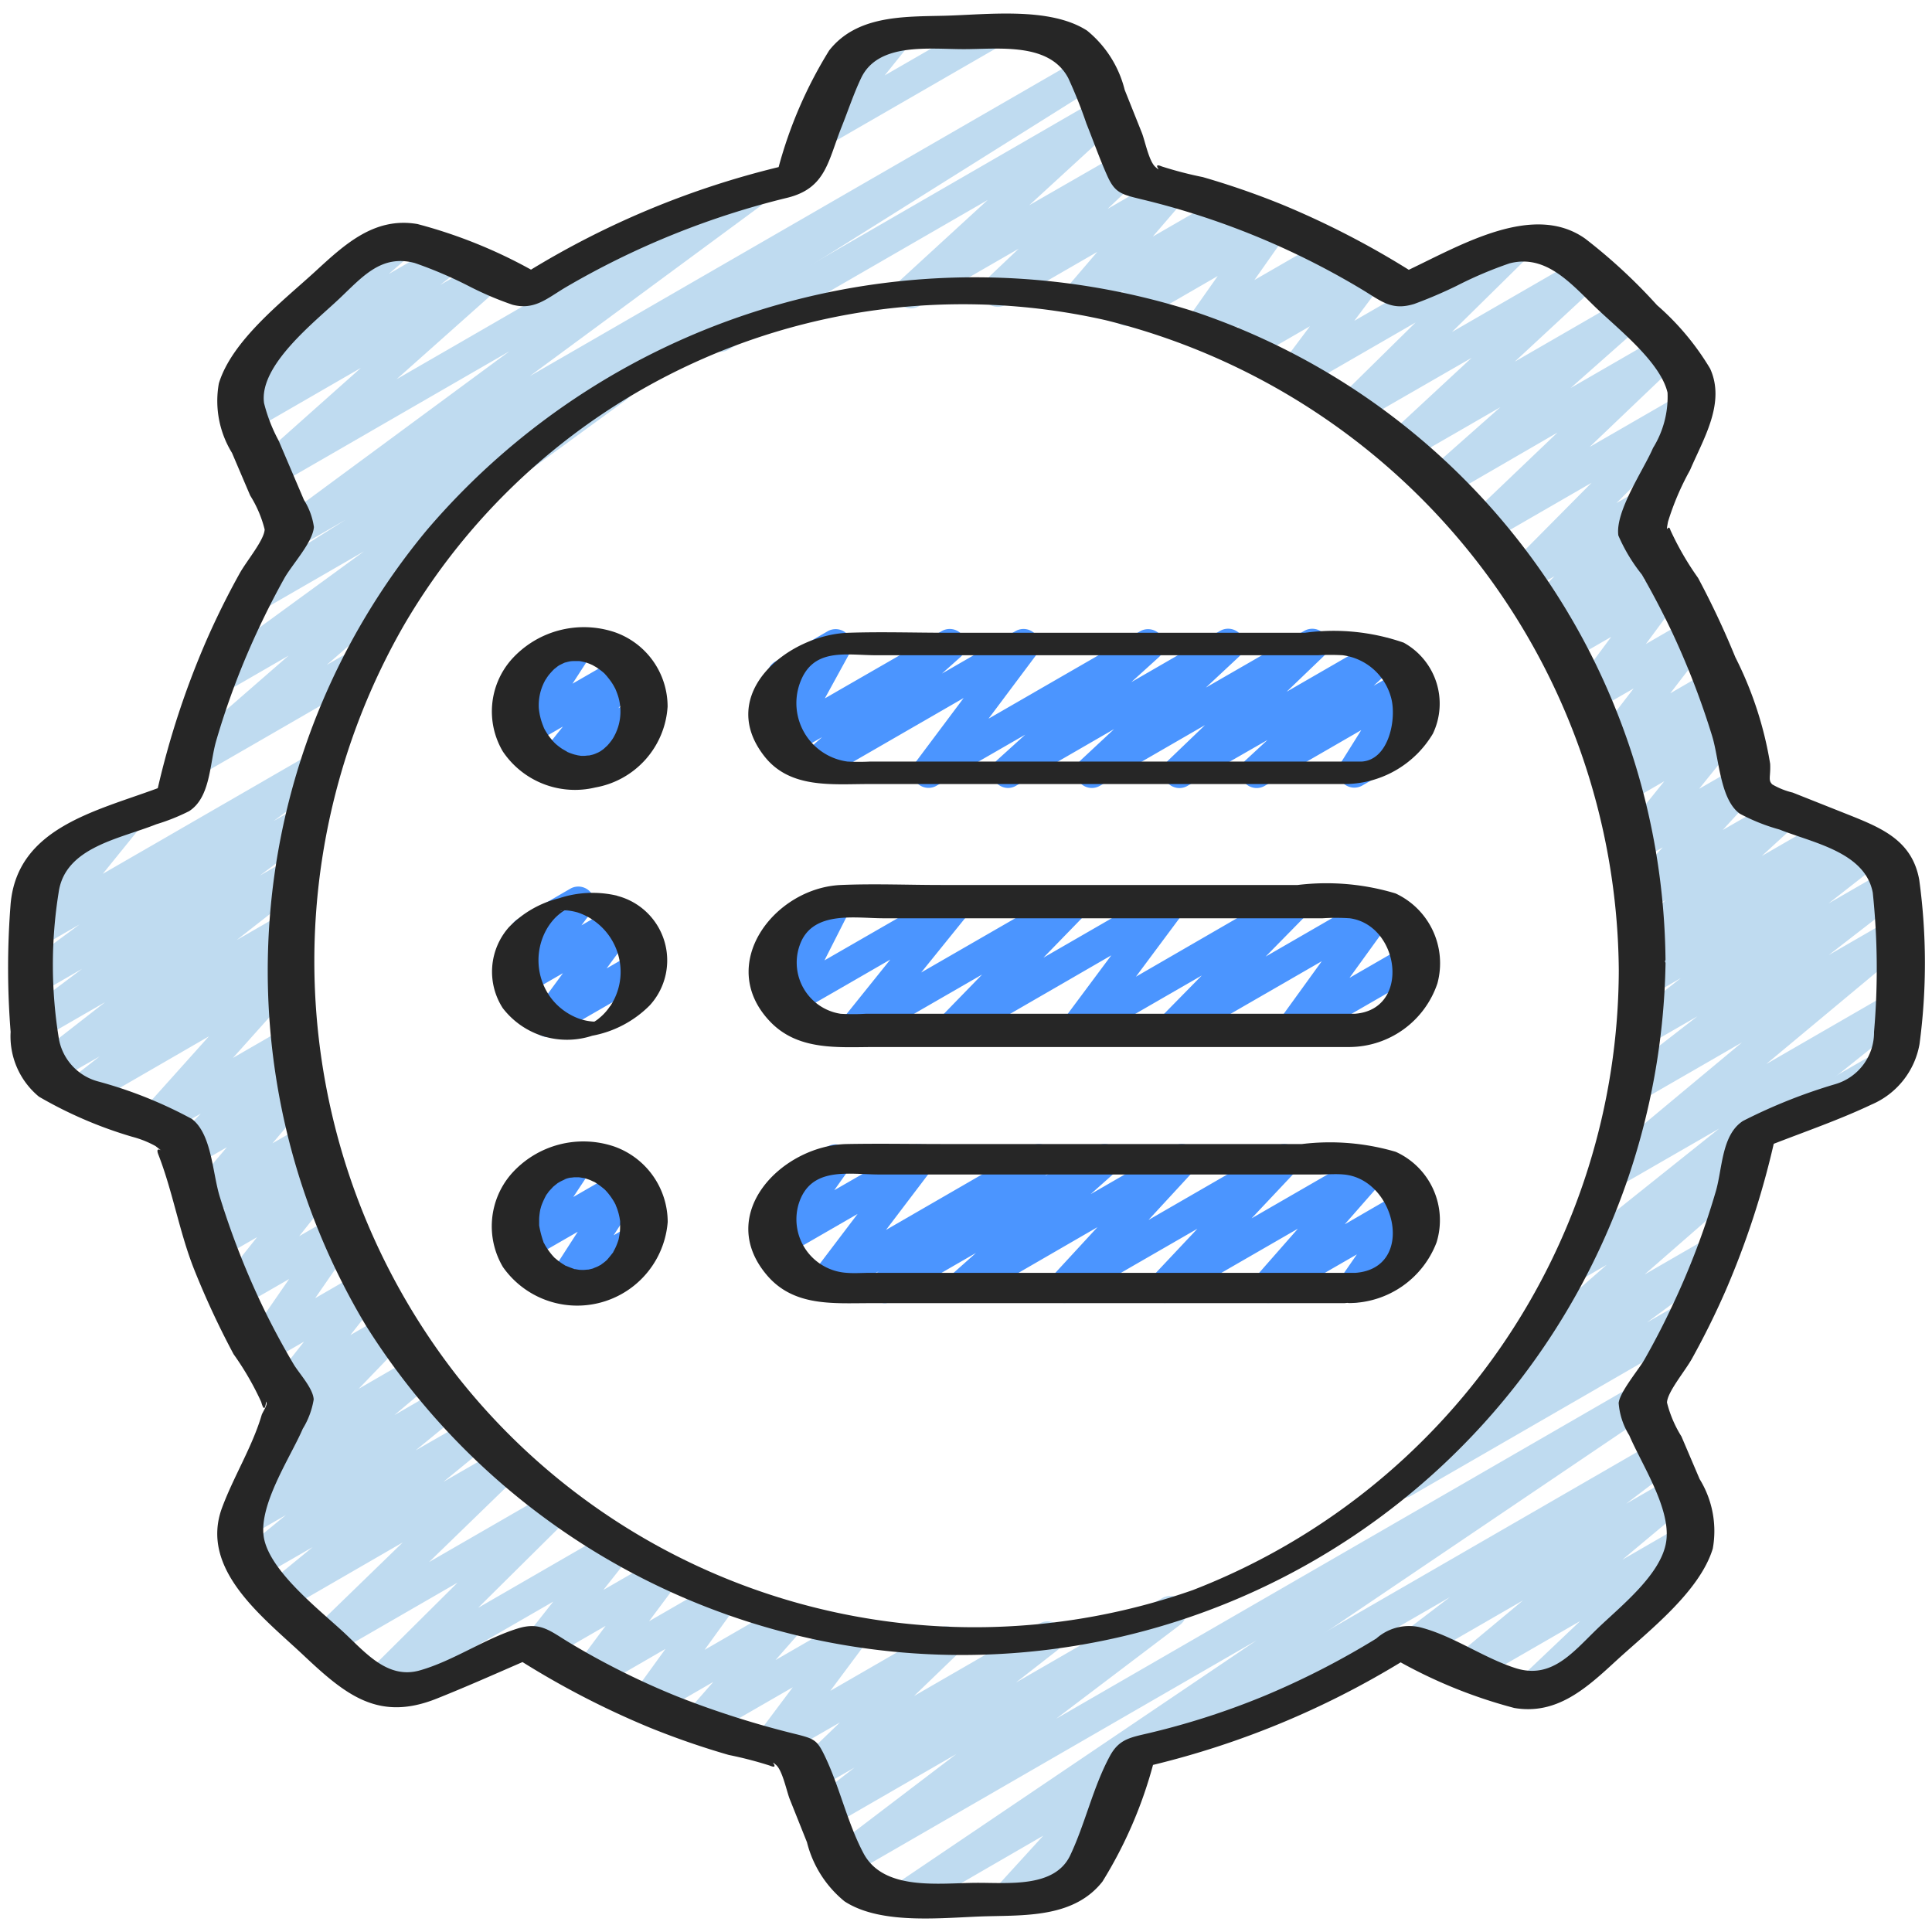
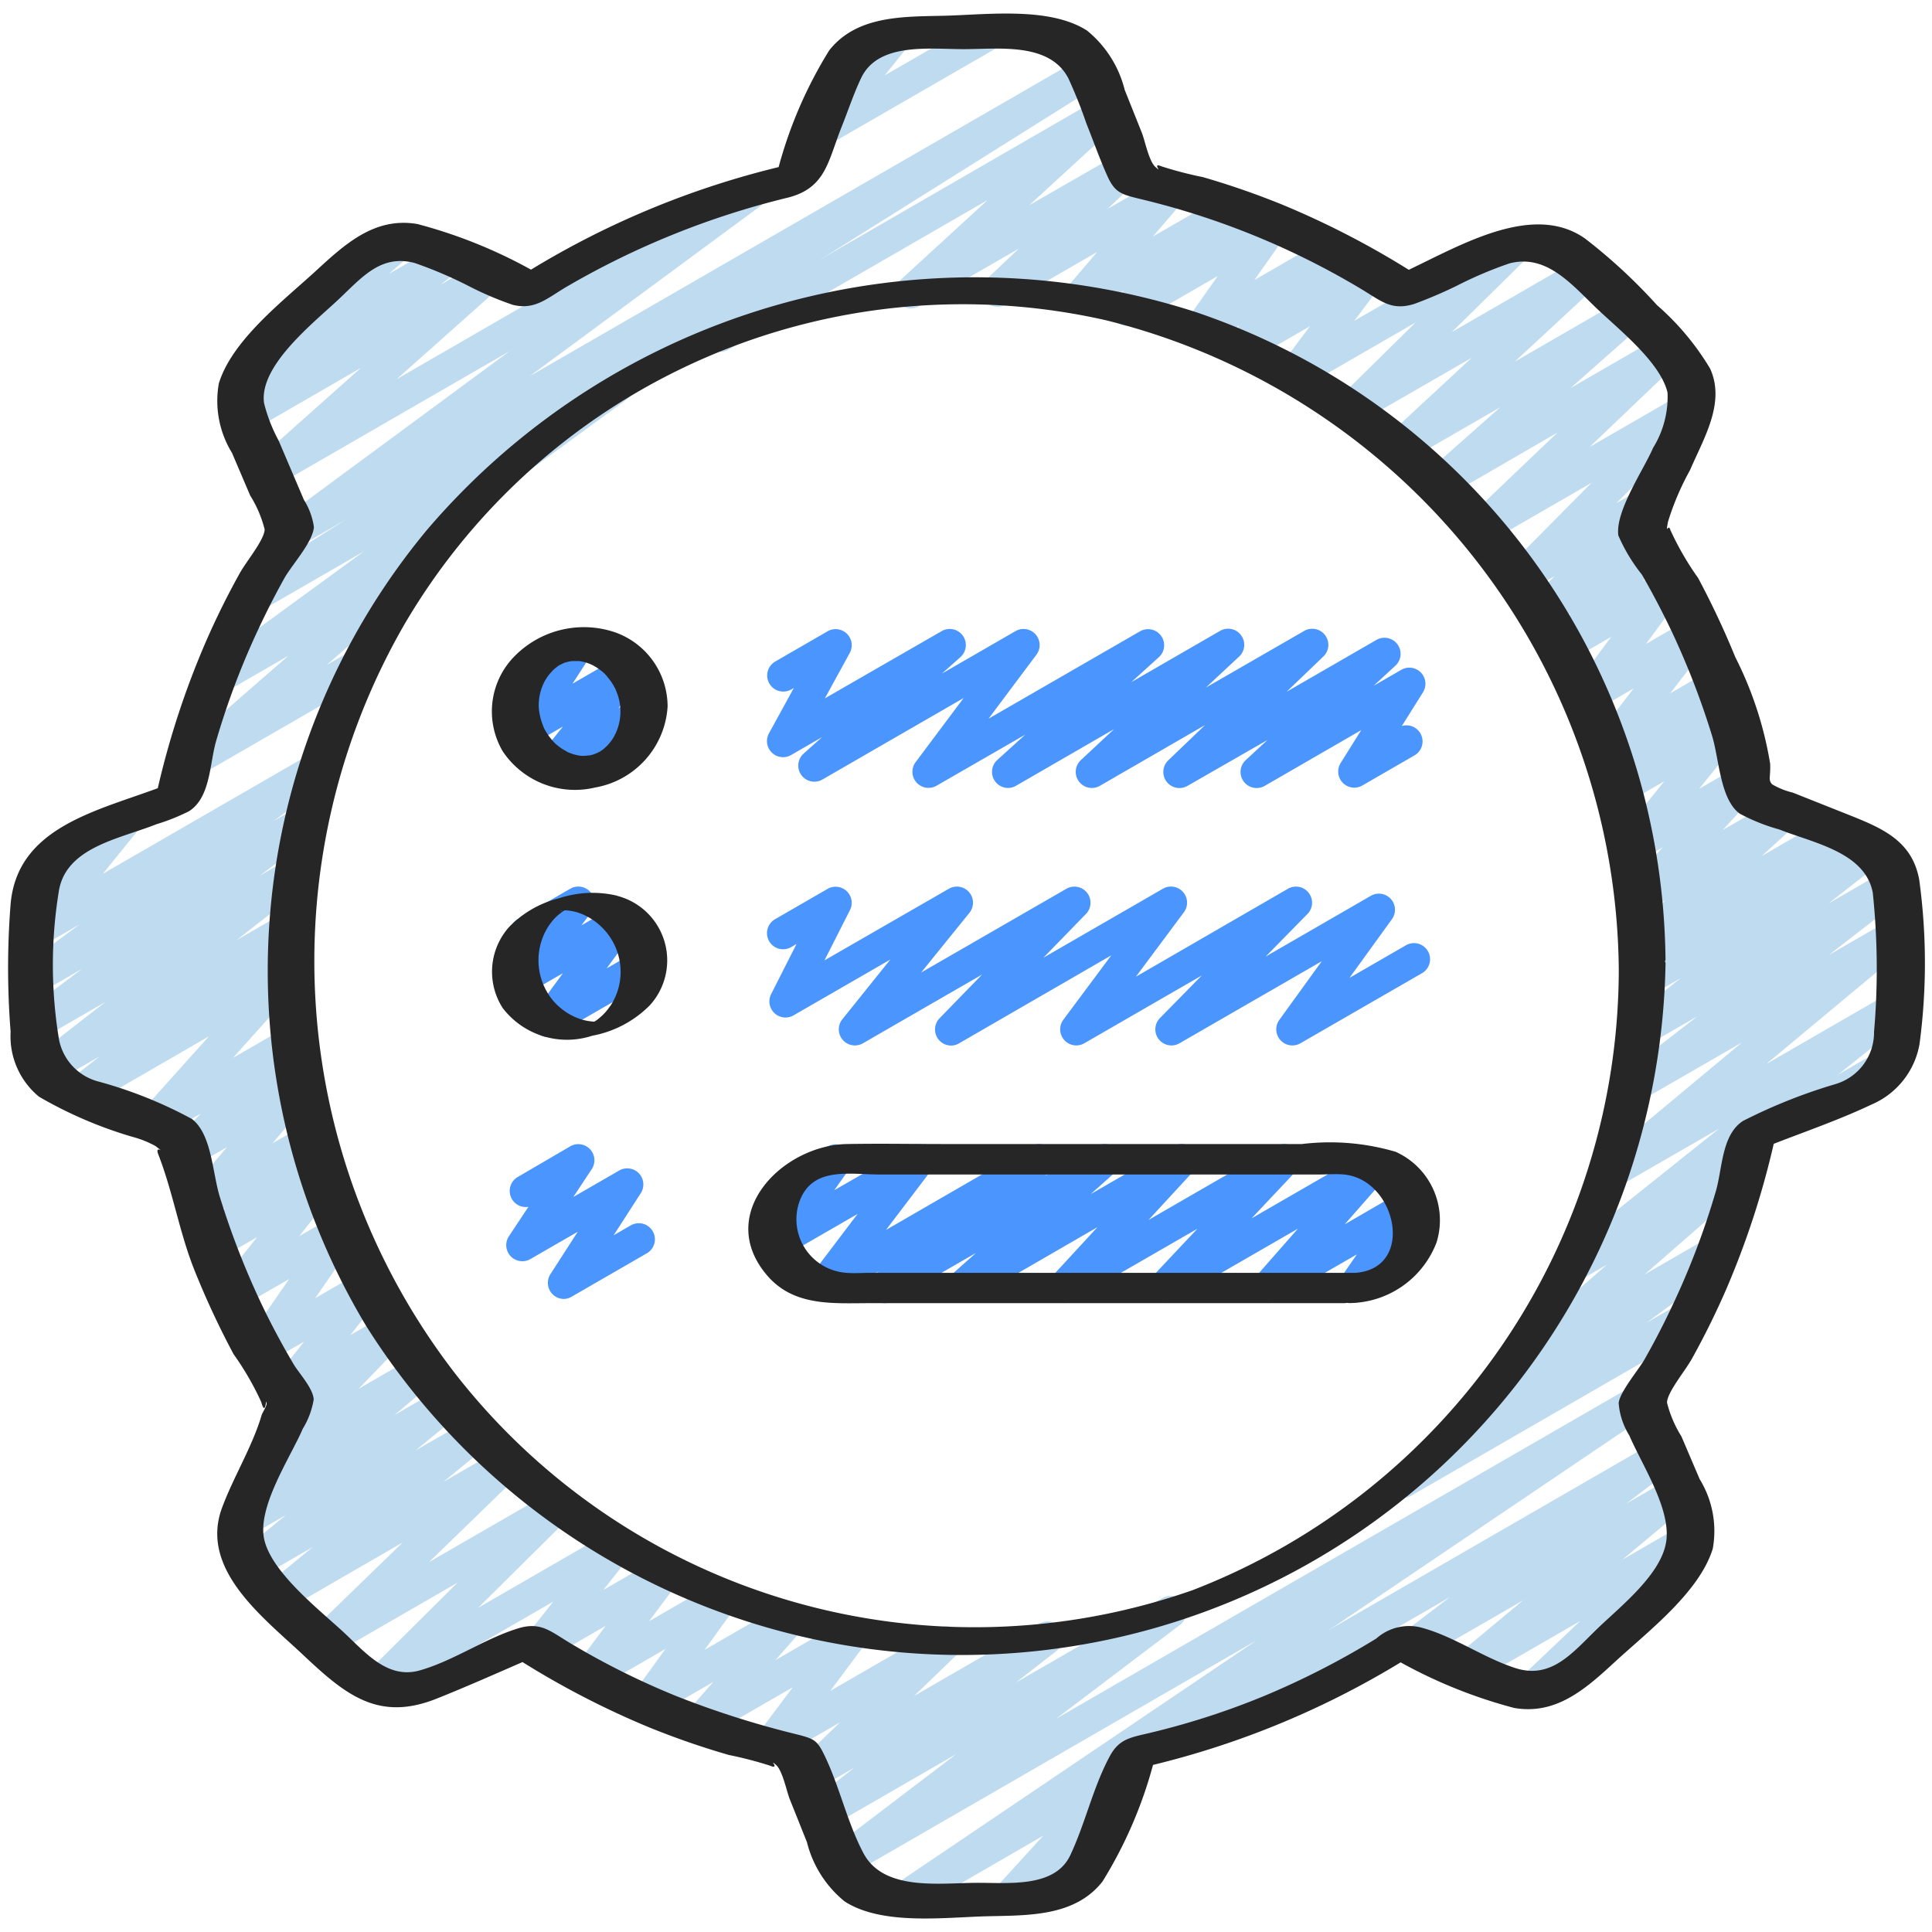
<svg xmlns="http://www.w3.org/2000/svg" id="Icons" height="512" viewBox="0 0 60 60" width="512">
  <path d="m36.173 54.64a.5.5 0 0 1 -.25-.933l15.444-8.917a.5.5 0 0 1 .553.831l-1.42 1.079 1.351-.779a.5.5 0 0 1 .57.816l-2.036 1.7 1.85-1.069a.5.5 0 0 1 .595.8l-2.967 2.817a.458.458 0 0 1 .083.107.5.5 0 0 1 -.182.683l-1.924 1.104a.5.5 0 0 1 -.6-.795l1.835-1.742-3.243 1.872a.5.5 0 0 1 -.57-.817l2.038-1.697-3.14 1.813a.5.5 0 0 1 -.553-.831l1.42-1.082-8.6 4.968a.5.5 0 0 1 -.254.072z" fill="#bfdbf0" />
  <path d="m56.085 35.025a.5.5 0 0 1 -.25-.932l2.516-1.452a.5.5 0 0 1 .5.865l-2.516 1.452a.494.494 0 0 1 -.25.067z" fill="#bfdbf0" />
  <path d="m43.584 46.515a.5.5 0 0 1 -.3-.9l3.459-2.546a.494.494 0 0 1 -.281-.192.5.5 0 0 1 .078-.668l3.36-2.93-.775.448a.5.5 0 0 1 -.562-.824l4.825-3.853-3.088 1.78a.5.5 0 0 1 -.571-.816l4.37-3.641-3.151 1.818a.5.5 0 0 1 -.556-.828l2.322-1.8-1.569.905a.5.5 0 0 1 -.559-.826l1.614-1.267-.933.54a.5.5 0 0 1 -.557-.829l.375-.291a.5.5 0 0 1 -.423-.861l1.073-.984-.6.348a.5.5 0 0 1 -.617-.773l1.121-1.21-.683.394a.5.5 0 0 1 -.64-.746l1.369-1.7-1.167.674a.5.5 0 0 1 -.613-.777l.7-.734-.415.24a.5.5 0 0 1 -.646-.738l1.19-1.547-1.213.7a.5.5 0 0 1 -.652-.731l1.169-1.572-1.239.716a.5.5 0 0 1 -.622-.768l.61-.678-.652.376a.5.5 0 0 1 -.6-.786l.742-.744-.8.463a.5.5 0 0 1 -.606-.785l2.557-2.579-3.177 1.834a.5.5 0 0 1 -.6-.8l2.717-2.593-3.393 1.966a.5.5 0 0 1 -.581-.807l2.2-1.947-2.889 1.667a.5.5 0 0 1 -.59-.8l2.588-2.4-3.503 2.017a.5.5 0 0 1 -.6-.789l2.362-2.326-3.514 2.028a.5.5 0 0 1 -.65-.732l.882-1.178-1.906 1.1a.5.5 0 0 1 -.608-.783l.332-.338-1.006.58a.5.5 0 0 1 -.659-.72l.985-1.4-2.547 1.472a.5.5 0 0 1 -.6-.795l.248-.237-1.149.664a.5.5 0 0 1 -.63-.758l.937-1.095-2.826 1.631a.5.5 0 0 1 -.6-.795l.986-.936-3.1 1.788a.5.5 0 0 1 -.589-.8l2.726-2.5-8.054 4.65a.5.5 0 0 1 -.5-.866l11.98-6.922a.5.5 0 0 1 .589.8l-2.724 2.5 2.825-1.623a.5.5 0 0 1 .595.8l-.987.937 1.71-.987a.5.5 0 0 1 .63.758l-.938 1.09 2.24-1.293a.5.5 0 0 1 .6.8l-.246.234.889-.513a.5.5 0 0 1 .659.721l-.986 1.4 2.206-1.274a.5.5 0 0 1 .608.784l-.33.336.85-.491a.5.5 0 0 1 .651.733l-.882 1.178 4.794-2.768a.5.5 0 0 1 .6.79l-2.362 2.326 3.949-2.28a.5.5 0 0 1 .59.8l-2.587 2.4 3.355-1.937a.5.5 0 0 1 .581.808l-2.2 1.947 2.706-1.562a.5.5 0 0 1 .6.8l-2.717 2.593 2.8-1.615a.5.5 0 0 1 .606.785l-2.574 2.574.844-.487a.5.5 0 0 1 .6.786l-.741.744.1-.061a.5.5 0 0 1 .622.768l-.61.678.608-.351a.5.5 0 0 1 .651.731l-1.159 1.568 1.3-.753a.5.5 0 0 1 .646.738l-1.19 1.547 1.206-.7a.5.5 0 0 1 .613.777l-.7.736.508-.294a.5.5 0 0 1 .64.747l-1.37 1.7 1.231-.71a.5.5 0 0 1 .617.773l-1.116 1.216 1.7-.977a.5.5 0 0 1 .588.8l-1.073.983 2.026-1.17a.5.5 0 0 1 .557.828l-.2.156.756-.437a.5.5 0 0 1 .558.827l-1.622 1.268 1.772-1.023a.5.5 0 0 1 .556.828l-2.324 1.8 1.853-1.07a.5.5 0 0 1 .571.818l-4.366 3.637 3.783-2.184a.5.5 0 0 1 .562.824l-5.125 4.095a.531.531 0 0 1 .429.209.5.5 0 0 1 -.078.668l-3.35 2.924 1.937-1.118a.5.5 0 0 1 .546.835l-2.41 1.774 1.023-.591a.5.5 0 0 1 .5.866l-8.835 5.1a.493.493 0 0 1 -.25.068z" fill="#bfdbf0" />
  <path d="m31.363 59.38a.5.5 0 0 1 -.363-.838l1.4-1.534-3.961 2.292a.5.5 0 0 1 -.53-.847l11.11-7.507-12.6 7.276a.5.5 0 0 1 -.553-.831l3.834-2.918-3.894 2.248a.5.5 0 0 1 -.558-.827l1.289-1-1.2.69a.5.5 0 0 1 -.6-.793l1.349-1.3-1.908 1.1a.5.5 0 0 1 -.652-.732l1.094-1.459-2.671 1.54a.5.5 0 0 1 -.626-.762l.83-.945-1.8 1.041a.5.5 0 0 1 -.656-.725l.97-1.341-2.1 1.215a.5.5 0 0 1 -.624-.1.5.5 0 0 1 -.028-.631l.894-1.2-1.824 1.053a.5.5 0 0 1 -.643-.742l.839-1.063-5.182 2.991a.5.5 0 0 1 -.6-.788l2.811-2.793-3.885 2.243a.5.5 0 0 1 -.6-.792l2.783-2.7-3.574 2.066a.5.5 0 0 1 -.567-.82l1.343-1.1-1.626.938a.5.5 0 0 1 -.566-.819l1.363-1.116-1.023.59a.5.5 0 0 1 -.572-.816l1.214-1.024a.509.509 0 0 1 -.571-.159.5.5 0 0 1 .033-.656l1.484-1.542-.324.187a.5.5 0 0 1 -.643-.742l.963-1.222-1.081.624a.5.5 0 0 1 -.661-.717l1.28-1.852-1.473.849a.5.5 0 0 1 -.642-.744l1.119-1.405-1.107.639a.5.5 0 0 1 -.614-.776l.737-.778-.541.311a.5.5 0 0 1 -.631-.756l1.218-1.433-1.046.602a.5.5 0 0 1 -.607-.782l.842-.864-1.217.7a.5.5 0 0 1 -.623-.766l2.092-2.333-3.774 2.182a.5.5 0 0 1 -.558-.826l.94-.734-1.4.8a.5.5 0 0 1 -.558-.826l2.131-1.661-1.879 1.085a.5.5 0 0 1 -.55-.832l1.712-1.286-1.225.707a.5.5 0 0 1 -.547-.836l1.692-1.249-1.115.643a.5.5 0 0 1 -.638-.752l1.082-1.331-.148.085a.5.5 0 0 1 -.5-.867l2.484-1.433a.5.5 0 0 1 .638.747l-1.081 1.336 6.446-3.722a.5.5 0 0 1 .547.835l-1.692 1.25.736-.425a.5.5 0 0 1 .55.833l-1.709 1.284.85-.491a.5.5 0 0 1 .558.827l-2.128 1.666 1.436-.829a.5.5 0 0 1 .558.827l-.943.736.3-.175a.5.5 0 0 1 .622.768l-2.089 2.333 1.644-.949a.5.5 0 0 1 .607.783l-.843.864.4-.234a.5.5 0 0 1 .631.757l-1.212 1.432.985-.569a.5.5 0 0 1 .615.776l-.738.783.446-.257a.5.5 0 0 1 .641.744l-1.12 1.407 1.116-.644a.5.5 0 0 1 .661.717l-1.28 1.852 1.412-.816a.5.5 0 0 1 .643.742l-.962 1.22 1.132-.653a.5.5 0 0 1 .61.779l-1.485 1.543 1.727-1a.5.5 0 0 1 .573.815l-1.188 1 1.454-.839a.5.5 0 0 1 .567.82l-1.364 1.116 1.643-.943a.5.5 0 0 1 .566.819l-1.344 1.1 1.736-1a.5.5 0 0 1 .6.792l-2.783 2.7 3.74-2.158a.5.5 0 0 1 .647.129.5.5 0 0 1 -.046.659l-2.817 2.791 4.086-2.36a.5.5 0 0 1 .642.743l-.839 1.062 1.662-.959a.5.5 0 0 1 .652.731l-.895 1.2 2.037-1.176a.5.5 0 0 1 .656.725l-.969 1.34 2.408-1.39a.5.5 0 0 1 .626.762l-.831.945 2.136-1.233a.5.5 0 0 1 .651.732l-1.085 1.457 3.35-1.934a.5.5 0 0 1 .6.793l-1.349 1.3 3.895-2.249a.5.5 0 0 1 .558.827l-1.289 1.005 4.542-2.622a.5.5 0 0 1 .553.831l-3.846 2.914 17.969-10.376a.5.5 0 0 1 .53.847l-15.95 10.781.006.009a.5.5 0 0 1 -.021.65l-1.448 1.58a.5.5 0 0 1 .372.918l-2.645 1.528a.5.5 0 0 1 -.25.067z" fill="#bfdbf0" />
  <path d="m25.408 4.612a.5.5 0 0 1 -.389-.813l1.081-1.343a.492.492 0 0 1 -.216-.2.5.5 0 0 1 .182-.683l1.469-.848a.5.5 0 0 1 .64.746l-.7.871 2.925-1.687a.5.5 0 1 1 .5.866l-5.242 3.024a.5.5 0 0 1 -.25.067z" fill="#bfdbf0" />
  <path d="m5.92 24.172a.5.5 0 0 1 -.328-.877l3.369-2.933-1.95 1.126a.5.5 0 0 1 -.545-.837l4.834-3.526-3.154 1.821a.5.5 0 0 1 -.515-.856l3.105-1.95-1.513.874a.5.5 0 0 1 -.547-.836l7.144-5.269-7.239 4.179a.5.5 0 0 1 -.581-.806l3.209-2.857-3.332 1.924a.5.5 0 0 1 -.557-.828l.62-.483a.5.5 0 0 1 -.487-.851l2.61-2.261-.006-.012a.5.5 0 0 1 .182-.683l1.923-1.11a.5.5 0 0 1 .577.811l-.666.577 1.606-.927a.5.5 0 0 1 .556.828l-.562.438 1.272-.735a.5.5 0 0 1 .582.806l-3.209 2.857 10.734-6.2a.5.5 0 0 1 .547.835l-7.146 5.27 17.135-9.889a.5.5 0 0 1 .516.856l-14.5 9.1a.5.5 0 0 1 -.137.655l-6.118 4.462a.5.5 0 0 1 .169.851l-3.371 2.934.751-.434a.5.5 0 1 1 .5.866l-5.23 3.02a.5.5 0 0 1 -.248.07z" fill="#bfdbf0" />
  <path d="m17.174 24.249a.5.5 0 0 1 -.392-.811l.7-.874-1.005.581a.5.5 0 0 1 -.669-.706l.629-.968a.5.5 0 0 1 -.36-.921l1.633-.95a.5.5 0 0 1 .669.706l-.6.927 1.485-.857a.5.5 0 0 1 .641.745l-.7.873.47-.271a.5.5 0 0 1 .5.866l-2.753 1.589a.5.5 0 0 1 -.248.071z" fill="#4b95ff" />
  <path d="m31.308 24.471a.5.5 0 0 1 -.335-.871l.867-.785-2.752 1.585a.5.5 0 0 1 -.651-.733l1.49-1.99-4.386 2.532a.5.5 0 0 1 -.583-.806l.572-.511-.961.556a.5.5 0 0 1 -.688-.674l.772-1.408-.08.046a.5.5 0 0 1 -.5-.866l1.627-.94a.5.5 0 0 1 .689.674l-.772 1.408 3.628-2.088a.5.5 0 0 1 .583.806l-.574.512 2.283-1.318a.5.5 0 0 1 .65.733l-1.487 1.986 4.715-2.719a.5.5 0 0 1 .585.8l-.866.784 2.75-1.588a.5.5 0 0 1 .592.8l-1.026.957 3.042-1.753a.5.5 0 0 1 .6.794l-1.135 1.089 2.791-1.611a.5.5 0 0 1 .589.8l-.677.625.856-.494a.5.5 0 0 1 .674.7l-.655 1.044a.5.5 0 0 1 .39.914l-1.614.932a.5.5 0 0 1 -.674-.7l.638-1.019-3 1.733a.5.5 0 0 1 -.589-.8l.677-.626-2.474 1.419a.5.5 0 0 1 -.6-.794l1.134-1.088-3.258 1.882a.5.5 0 0 1 -.592-.8l1.026-.957-3.041 1.757a.5.5 0 0 1 -.25.071z" fill="#4b95ff" />
  <path d="m17.013 32.206a.5.5 0 0 1 -.4-.8l.87-1.183-1.087.627a.5.5 0 0 1 -.648-.736l.49-.643a.5.5 0 0 1 -.162-.925l1.634-.946a.5.5 0 0 1 .647.737l-.3.4 1-.575a.5.5 0 0 1 .652.729l-.87 1.184.89-.514a.5.5 0 0 1 .5.867l-2.956 1.706a.489.489 0 0 1 -.26.072z" fill="#4b95ff" />
  <path d="m29.538 32.471a.5.5 0 0 1 -.358-.849l1.32-1.357-3.7 2.135a.5.5 0 0 1 -.64-.746l1.489-1.854-3 1.73a.5.5 0 0 1 -.7-.658l.789-1.557-.171.1a.5.5 0 0 1 -.5-.866l1.627-.94a.5.5 0 0 1 .7.66l-.789 1.556 3.864-2.225a.5.5 0 0 1 .639.746l-1.5 1.856 4.509-2.6a.5.5 0 0 1 .608.782l-1.32 1.357 3.71-2.141a.5.5 0 0 1 .651.732l-1.489 2 4.723-2.732a.5.5 0 0 1 .606.783l-1.3 1.324 3.265-1.886a.5.5 0 0 1 .656.726l-1.317 1.821 1.755-1.013a.5.5 0 0 1 .5.866l-3.779 2.179a.5.5 0 0 1 -.656-.725l1.319-1.824-4.419 2.549a.5.5 0 0 1 -.607-.783l1.3-1.323-3.649 2.106a.5.5 0 0 1 -.651-.731l1.489-2-4.724 2.731a.49.49 0 0 1 -.25.071z" fill="#4b95ff" />
  <path d="m17.515 40.34a.5.5 0 0 1 -.42-.772l.848-1.315-1.481.854a.5.5 0 0 1 -.662-.707l.611-.921a.5.5 0 0 1 -.515-.244.5.5 0 0 1 .182-.682l1.632-.953a.5.5 0 0 1 .667.709l-.573.865 1.43-.825a.5.5 0 0 1 .67.7l-.847 1.314.529-.306a.5.5 0 1 1 .5.866l-2.321 1.34a.49.49 0 0 1 -.25.077z" fill="#4b95ff" />
  <path d="m27.479 40.471a.5.5 0 0 1 -.318-.886l.128-.106-1.421.821a.5.5 0 0 1 -.648-.736l1.413-1.864-2.207 1.274a.5.5 0 0 1 -.658-.722l.547-.772a.5.5 0 0 1 -.242-.932l1.627-.94a.5.5 0 0 1 .658.722l-.449.633 2.371-1.363a.5.5 0 0 1 .649.735l-1.413 1.861 4.5-2.6a.5.5 0 0 1 .568.818l-.131.107 1.605-.925a.5.5 0 0 1 .582.806l-.768.683 2.58-1.489a.5.5 0 0 1 .617.772l-1.4 1.518 3.967-2.29a.5.5 0 0 1 .614.775l-1.38 1.465 3.566-2.058a.5.5 0 0 1 .626.763l-1.3 1.481 1.8-1.042a.5.5 0 0 1 .662.717l-.57.824a.5.5 0 0 1 .268.933l-1.614.932a.5.5 0 0 1 -.662-.717l.493-.713-2.505 1.444a.5.5 0 0 1 -.626-.762l1.3-1.48-3.887 2.242a.5.5 0 0 1 -.614-.775l1.38-1.466-3.887 2.241a.5.5 0 0 1 -.617-.772l1.4-1.518-3.959 2.29a.5.5 0 0 1 -.582-.806l.768-.683-2.581 1.489a.493.493 0 0 1 -.25.071z" fill="#4b95ff" />
  <g fill="#262626">
    <path d="m18.07 23.471h.041z" />
    <path d="m18.487 24.456a2.723 2.723 0 0 0 2.246-2.513 2.447 2.447 0 0 0 -1.646-2.311 3.018 3.018 0 0 0 -3.212.86 2.441 2.441 0 0 0 -.257 2.849 2.7 2.7 0 0 0 2.869 1.115zm-.91-3.895-.05.019a.153.153 0 0 1 .05-.019zm-.627.539s.026-.041.042-.068l.046-.063a2.241 2.241 0 0 1 .16-.177.229.229 0 0 1 .024-.022c.035-.026.068-.054.1-.079l.057-.038h.006c.031-.017.062-.032.094-.047l.036-.018.075-.023c.032-.009.065-.016.1-.024s.089-.01.134-.012h.105.042c.035 0 .07.01.106.016l.1.023q.076.024.15.054l.076.034.112.064a2.046 2.046 0 0 1 .247.186l.012.012c.035.039.071.076.1.116a1.908 1.908 0 0 1 .181.256s.04.076.048.087c.018.04.035.081.05.122a1.61 1.61 0 0 1 .043 1.077c-.009.026-.027.08-.029.084-.013.033-.027.065-.041.1-.023.048-.046.094-.072.14-.008.014-.035.055-.048.075a1.829 1.829 0 0 1 -.141.175l-.073.074c.113-.115-.006 0-.03.022s-.055.043-.084.063l-.043.029-.062.033-.1.043-.062.021c-.037.01-.076.018-.114.027 0 0 0 0-.007 0-.046 0-.092.009-.138.011h-.038.029-.03-.041c-.022 0-.044 0-.066-.006-.045-.006-.09-.014-.134-.021.148.023-.015-.007-.042-.016a1.845 1.845 0 0 1 -.247-.094c.112.052-.1-.063-.134-.086a1.938 1.938 0 0 1 -.191-.147l-.043-.041c-.04-.045-.081-.09-.119-.138a1.863 1.863 0 0 1 -.148-.215c-.013-.021-.025-.042-.037-.064s-.042-.093-.042-.1a1.927 1.927 0 0 1 -.135-.545 1.6 1.6 0 0 1 .213-.9z" />
-     <path d="m26.98 24.349h14.72a3.2 3.2 0 0 0 2.8-1.565 2.163 2.163 0 0 0 -.908-2.826 6.639 6.639 0 0 0 -3.065-.307h-11.068c-1.034 0-2.075-.034-3.109 0-1.876.061-4.131 1.9-2.611 3.836.793 1.013 2.104.862 3.241.862zm-2.146-3.114c.4-1.142 1.428-.886 2.382-.886h13.72a6.918 6.918 0 0 1 .762 0 1.8 1.8 0 0 1 1.502 1.313c.181.64-.056 1.931-.906 1.989h-15.275a6.81 6.81 0 0 1 -.7 0 1.831 1.831 0 0 1 -1.485-2.416z" />
    <path d="m19.166 27.817a3.315 3.315 0 0 0 -1.809.081 3.233 3.233 0 0 0 -1.555.9 2.085 2.085 0 0 0 -.189 2.509 2.514 2.514 0 0 0 2.777.859 3.387 3.387 0 0 0 1.79-.945 2.07 2.07 0 0 0 -1.014-3.4zm-1.579.427s.009 0 0 0l.011-.006c.037-.013.063-.017-.011.006zm-.008 0 .014-.007-.012.006zm-.11.029h.006c-.036.008-.07.015-.077.008a.268.268 0 0 1 .076-.008zm1.476 2.976a1.644 1.644 0 0 1 -.322.359 1.063 1.063 0 0 1 -.152.112l-.011.006c-.033 0-.062 0-.038 0a1.655 1.655 0 0 1 -.484-.108 1.92 1.92 0 0 1 -.851-.658 1.961 1.961 0 0 1 -.124-2.078 1.793 1.793 0 0 1 .288-.388 1.867 1.867 0 0 1 .2-.169l.031-.023.051-.03h.036l.078.006a1.82 1.82 0 0 1 .292.059 1.949 1.949 0 0 1 1.335 1.856 1.925 1.925 0 0 1 -.324 1.056z" />
-     <path d="m43.339 27.746a7.426 7.426 0 0 0 -3.038-.262h-11.072c-1.033 0-2.077-.044-3.11 0-2.072.087-3.9 2.472-2.2 4.245.88.918 2.134.787 3.288.787h14.725a2.9 2.9 0 0 0 2.708-1.976 2.391 2.391 0 0 0 -1.301-2.794zm-1.271 3.738h-15.188a6.628 6.628 0 0 1 -.772 0 1.608 1.608 0 0 1 -1.2-2.3c.46-.894 1.694-.666 2.54-.666h13.625a6.455 6.455 0 0 1 .846 0c1.56.213 1.906 2.847.149 2.966z" />
-     <path d="m19.081 35.608a2.987 2.987 0 0 0 -3.212.861 2.482 2.482 0 0 0 -.249 2.881 2.819 2.819 0 0 0 5.116-1.4 2.492 2.492 0 0 0 -1.655-2.342zm-1.5.985-.058.022a.172.172 0 0 1 .062-.022zm1.66 1.731c-.007.054-.018.107-.028.161l-.006.021a1.838 1.838 0 0 1 -.091.237c-.022.048-.048.094-.072.141l-.009.02a.266.266 0 0 0 -.018.02c-.054.069-.107.136-.164.2l-.006.007c-.032.028-.064.057-.1.084s-.057.04-.083.062l-.011.01h-.007c-.031.016-.062.034-.093.049s-.16.061-.12.052l-.038.011c-.04.011-.08.019-.119.029-.046 0-.091.008-.137.01-.02 0-.054 0-.073 0l-.066-.002c-.045-.005-.089-.014-.134-.021h-.021l-.019-.008c-.084-.029-.165-.062-.247-.095-.018-.007-.017-.005-.025-.008l-.019-.015c-.03-.019-.06-.036-.089-.056-.073-.049-.138-.1-.206-.158l-.02-.015s0 0-.005-.007c-.042-.044-.082-.09-.119-.137a2.228 2.228 0 0 1 -.149-.215c-.018-.03-.034-.061-.051-.092a.187.187 0 0 0 -.017-.026.147.147 0 0 0 -.008-.033 3.116 3.116 0 0 1 -.127-.492c0-.023 0-.114 0-.1q0-.056 0-.111a2.082 2.082 0 0 1 .033-.272c0-.008.028-.1.026-.1l.021-.061a2.57 2.57 0 0 1 .133-.287l.007-.016s0 0 0 0a1.182 1.182 0 0 0 .077-.105c.019-.024.127-.134.129-.142.053-.045.106-.088.16-.13h.005a1.132 1.132 0 0 1 .153-.081l.028-.014.084-.039c.035-.01.07-.017.105-.026.042 0 .084-.009.127-.012h.057.089c.054.006.107.017.161.025a.207.207 0 0 0 .021 0c.008 0 0 0 .019.009.05.018.1.033.15.053s.079.04.12.053q.033.018.066.039a2.852 2.852 0 0 1 .25.187l.026.024c.03.031.058.062.086.095a2.177 2.177 0 0 1 .181.255c.022.037.042.076.062.114 0 .014.028.072.033.087a1.842 1.842 0 0 1 .087.309c.007.036.011.071.018.107v.045.086a2.106 2.106 0 0 1 -.013.274z" />
    <path d="m43.346 35.771a7.219 7.219 0 0 0 -2.913-.242h-11.087c-1.013 0-2.028-.019-3.04 0-2.023.038-4.121 2.182-2.473 4.091.831.961 2.046.851 3.18.851h14.721c.031 0 .07-.006.1-.008s.048.007.08.005a2.925 2.925 0 0 0 2.7-1.885 2.331 2.331 0 0 0 -1.268-2.812zm-1.246 3.758h-15.069c-.242 0-.495.02-.736 0a1.666 1.666 0 0 1 -1.495-2.129c.366-1.194 1.556-.925 2.51-.925h13.659c.25 0 .513-.023.762 0 1.628.143 2.245 2.909.369 3.054z" />
    <path d="m51.724 29.806a21.462 21.462 0 0 0 -14.581-20.112 22.364 22.364 0 0 0 -23.879 6.758 21.428 21.428 0 0 0 -1.9 24.714 21.856 21.856 0 0 0 40.361-11.255c0-.021-.014-.033-.017-.052s.017-.034.016-.053zm-14.684 19.577a20.463 20.463 0 0 1 -22.84-6.643 20.945 20.945 0 0 1 -1.657-23.321 20.1 20.1 0 0 1 21.783-9.478 20.96 20.96 0 0 1 15.947 20.2 20.7 20.7 0 0 1 -13.233 19.242z" />
    <path d="m57.438 25.315-1.762-.7a2.315 2.315 0 0 1 -.637-.255c-.136-.137-.048-.221-.065-.639a11.35 11.35 0 0 0 -1.082-3.311 26.275 26.275 0 0 0 -1.157-2.462 9.056 9.056 0 0 1 -.858-1.483c-.066-.243-.158.2-.077-.258a8.349 8.349 0 0 1 .687-1.61c.414-.971 1.108-2.08.623-3.148a8.14 8.14 0 0 0 -1.65-1.972 16.947 16.947 0 0 0 -2.23-2.065c-1.6-1.133-3.821.177-5.479.967a26.747 26.747 0 0 0 -3.932-2.025 24.989 24.989 0 0 0 -2.464-.854 11.862 11.862 0 0 1 -1.275-.331c-.34-.144.062.242-.194.02-.205-.177-.327-.818-.424-1.063l-.534-1.336a3.442 3.442 0 0 0 -1.169-1.84c-1.165-.75-3.112-.493-4.438-.461-1.263.03-2.714-.014-3.571 1.079a13.559 13.559 0 0 0 -1.569 3.621 27.007 27.007 0 0 0 -7.69 3.185 15.351 15.351 0 0 0 -3.526-1.416c-1.337-.23-2.261.633-3.174 1.472-1 .917-2.584 2.134-2.994 3.476a3.077 3.077 0 0 0 .408 2.159l.565 1.324a3.648 3.648 0 0 1 .449 1.053c-.011.328-.562.979-.776 1.365q-.575 1.034-1.049 2.12a26.385 26.385 0 0 0 -1.494 4.551c-1.932.716-4.359 1.23-4.57 3.591a25.145 25.145 0 0 0 0 3.977 2.426 2.426 0 0 0 .881 2.013 13.106 13.106 0 0 0 2.9 1.246 3.13 3.13 0 0 1 .721.288c.425.342-.058-.107.085.261.446 1.141.649 2.387 1.1 3.537a26.047 26.047 0 0 0 1.237 2.664 8.955 8.955 0 0 1 .858 1.483c.141.509.149-.2.169.045.006.081-.134.292-.155.362-.293.993-.873 1.914-1.233 2.887-.7 1.91 1.278 3.394 2.524 4.566 1.307 1.23 2.325 2.075 4.13 1.36.9-.358 1.79-.754 2.68-1.141a26.661 26.661 0 0 0 3.943 2.032 24.989 24.989 0 0 0 2.464.853 11.862 11.862 0 0 1 1.275.331c.34.144-.062-.242.194-.02.2.177.327.818.424 1.063l.534 1.336a3.442 3.442 0 0 0 1.169 1.838c1.165.755 3.112.493 4.438.461 1.263-.03 2.714.014 3.571-1.079a13.559 13.559 0 0 0 1.569-3.621 27.007 27.007 0 0 0 7.69-3.185 15.351 15.351 0 0 0 3.526 1.416c1.337.23 2.262-.633 3.174-1.472 1-.917 2.584-2.134 2.994-3.476a3.077 3.077 0 0 0 -.408-2.159l-.565-1.324a3.648 3.648 0 0 1 -.449-1.053c.011-.328.562-.979.776-1.365q.574-1.034 1.049-2.12a26.385 26.385 0 0 0 1.49-4.551c1.015-.394 2.058-.755 3.038-1.22a2.513 2.513 0 0 0 1.489-1.874 18.994 18.994 0 0 0 -.009-5.108c-.219-1.208-1.146-1.597-2.165-2.005zm.762 6.731a1.674 1.674 0 0 1 -1.223 1.629 16.755 16.755 0 0 0 -2.847 1.137c-.665.432-.636 1.469-.842 2.18a24.029 24.029 0 0 1 -1.424 3.708q-.37.776-.795 1.523c-.175.308-.762 1-.8 1.349a2.218 2.218 0 0 0 .33 1.005c.392.917 1.3 2.279 1.146 3.3s-1.417 2.007-2.142 2.707c-.763.736-1.421 1.582-2.546 1.218-1.012-.327-1.948-1.015-2.978-1.271a1.534 1.534 0 0 0 -1.337.355 25.082 25.082 0 0 1 -3.464 1.776 23.606 23.606 0 0 1 -3.536 1.147c-.615.148-.979.181-1.274.727-.522.965-.762 2.09-1.231 3.082-.483 1.021-1.929.848-2.924.855-1.154.007-2.877.26-3.5-.925-.511-.967-.741-2.084-1.224-3.066-.214-.436-.315-.485-.828-.616a28.721 28.721 0 0 1 -3.738-1.185 23.863 23.863 0 0 1 -3.323-1.657c-.622-.373-.915-.67-1.624-.449-1.043.325-1.986 1-3.036 1.3-.99.282-1.67-.53-2.338-1.156-.749-.7-2.245-1.854-2.492-2.893-.241-1.013.818-2.577 1.193-3.455a2.5 2.5 0 0 0 .339-.91c-.019-.35-.459-.815-.627-1.1-.377-.639-.727-1.294-1.042-1.965a24.909 24.909 0 0 1 -1.248-3.232c-.229-.741-.248-1.942-.866-2.414a13.487 13.487 0 0 0 -2.924-1.168 1.679 1.679 0 0 1 -1.2-1.285 14.2 14.2 0 0 1 -.013-4.587c.2-1.4 1.891-1.656 3.033-2.112a6.3 6.3 0 0 0 1.015-.405c.669-.425.638-1.476.842-2.18a23.956 23.956 0 0 1 1.331-3.515q.364-.778.782-1.53c.241-.433.885-1.118.924-1.6a2.137 2.137 0 0 0 -.31-.843l-.785-1.84a5 5 0 0 1 -.454-1.167c-.162-1.175 1.575-2.518 2.346-3.25.717-.679 1.3-1.375 2.334-1.1a13.025 13.025 0 0 1 1.671.713 10.133 10.133 0 0 0 1.368.584c.672.172 1.053-.184 1.624-.528a25.62 25.62 0 0 1 6.927-2.8c1.18-.3 1.242-1.13 1.666-2.193.2-.5.374-1.029.606-1.518.529-1.115 2.105-.9 3.191-.9s2.654-.217 3.243.9a14.683 14.683 0 0 1 .563 1.41c.216.54.411 1.094.649 1.625s.438.577 1.066.729a24.286 24.286 0 0 1 6.843 2.8c.614.37.922.666 1.624.449a14.052 14.052 0 0 0 1.314-.561 12.4 12.4 0 0 1 1.648-.7c1.124-.289 1.892.615 2.662 1.36.679.656 2.022 1.7 2.242 2.657a3.015 3.015 0 0 1 -.451 1.717c-.289.677-1.179 1.962-1.077 2.717a5.28 5.28 0 0 0 .732 1.216q.5.87.933 1.781a24.624 24.624 0 0 1 1.248 3.232c.22.718.246 1.964.856 2.41a5.913 5.913 0 0 0 1.233.493c1.042.416 2.663.7 2.9 1.964a22.7 22.7 0 0 1 .039 4.321z" />
  </g>
</svg>